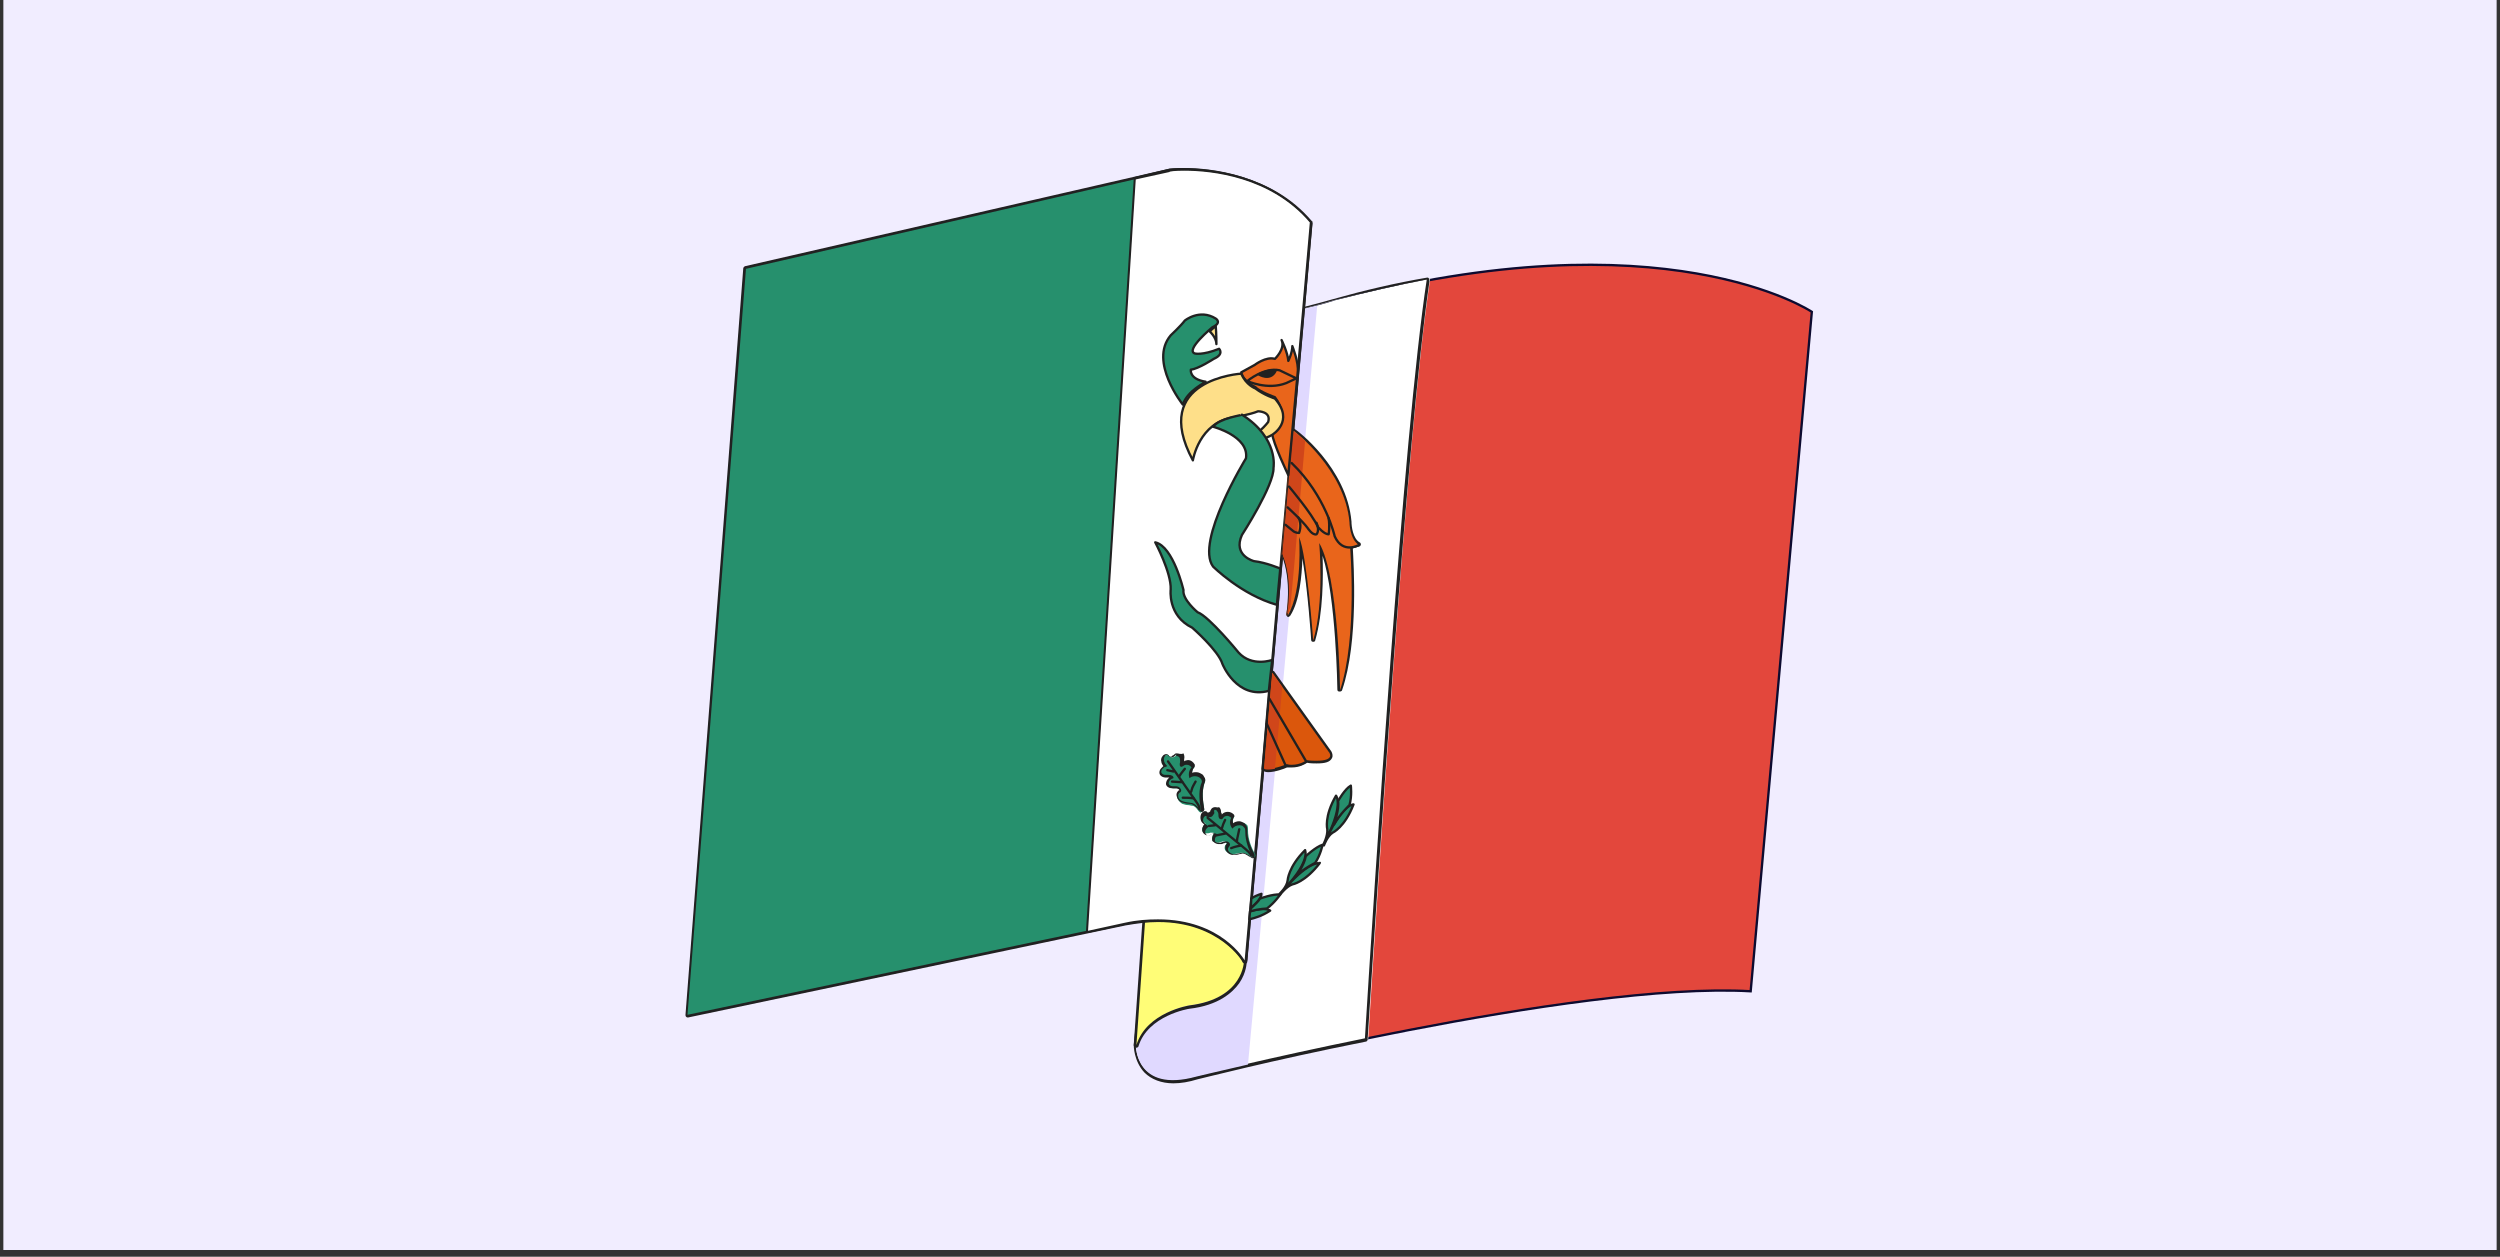
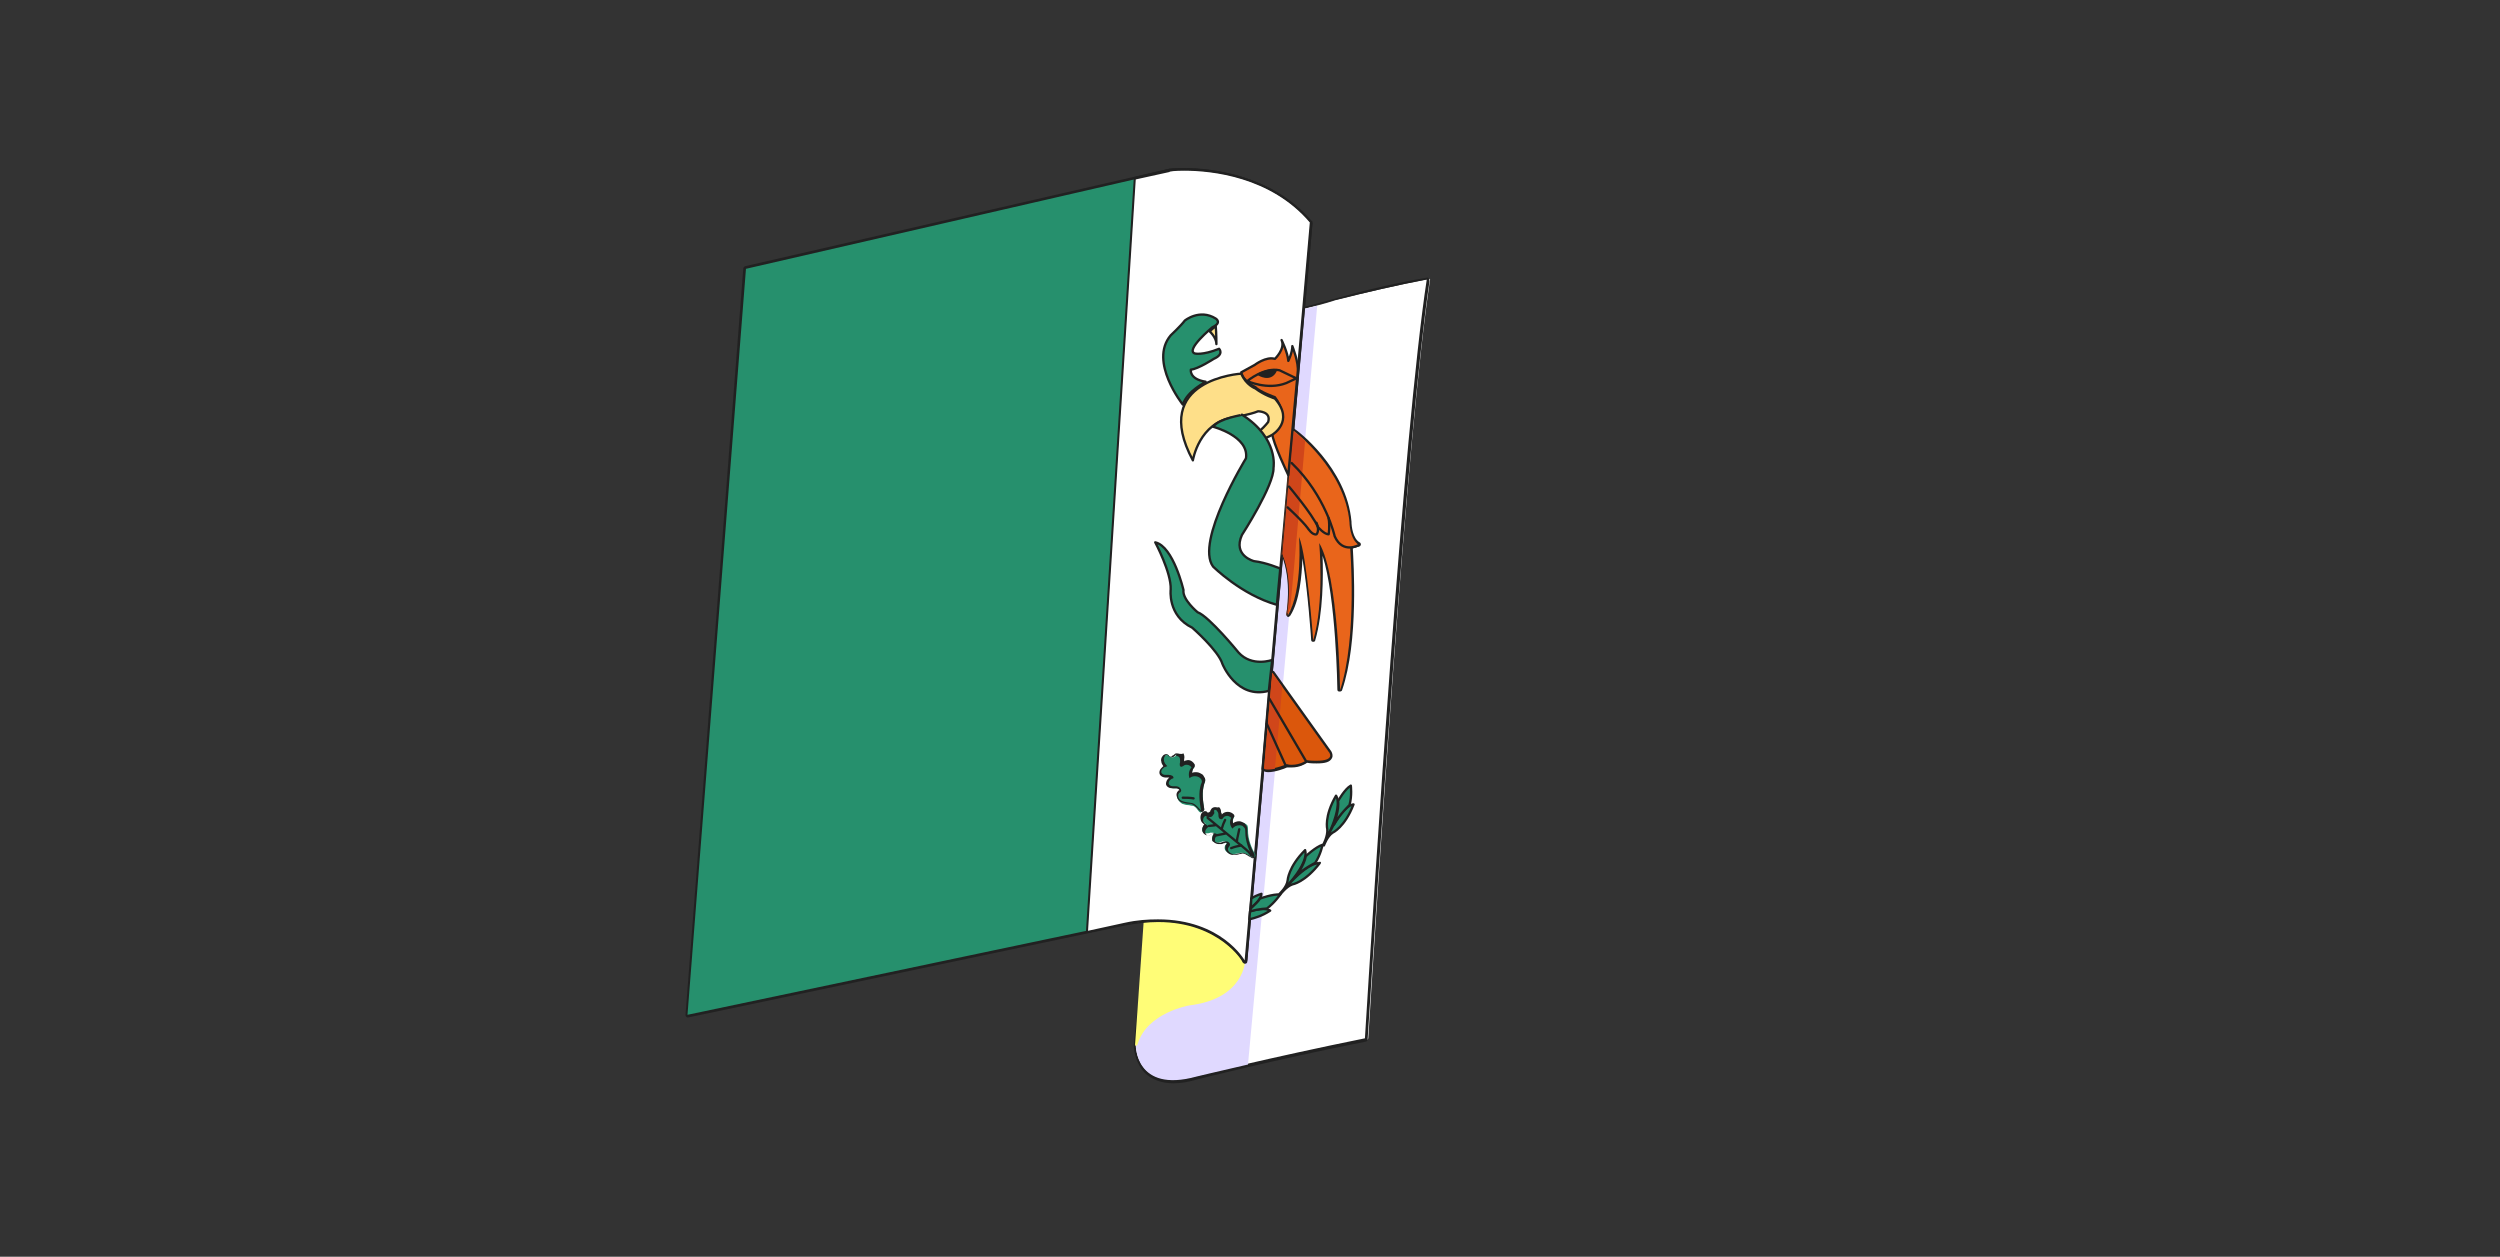
<svg xmlns="http://www.w3.org/2000/svg" version="1.1" id="Calque_1" x="0" y="0" viewBox="0 0 372 187" xml:space="preserve">
  <rect x="0" y="0" width="372" height="187" fill="#333333" stroke="none" />
  <style>.tldmxst2{fill:#fff}.tldmxst3{fill:#212121}.tldmxst6{fill:#26906d}.tldmxst8{fill:#d0461a}.tldmxst11,.tldmxst14,.tldmxst9{stroke:#212121;stroke-width:.35;stroke-linecap:round;stroke-linejoin:round}.tldmxst9{fill:none}.tldmxst11{fill:#26906d}.tldmxst14{fill:#fedf89}</style>
-   <path d="M371.5 0H.5v186h371V0z" fill="#f1edff" />
-   <path d="M169.1 155.5s-.1 7.2 9 4.7c0 0 56.4-14.2 82.4-12.7l9.1-101.1s-21.9-14.7-71.2-1.5c0 0-14.7 4.6-18.3 1.5l-11 109.1z" fill="#e3473c" stroke="#0d0b30" stroke-width=".35" stroke-miterlimit="10" />
  <path class="tldmxst2" d="M174.6 160.9c-1.8 0-3.2-.5-4.1-1.5-1.6-1.6-1.5-3.8-1.5-3.9l5.1-50 12.5-58.2c0-.1.1-.1.2-.1 5.3-.5 11.7-2.4 11.8-2.5 4.7-1.2 9.4-2.3 14-3.2h.1l.1.1c-3.5 22.9-7.9 92.2-9.2 112.9 0 .1-.1.1-.1.2-14.1 2.9-24.9 5.6-25 5.6-1.7.4-2.9.6-3.9.6z" />
  <path class="tldmxst3" d="M212.3 41.6c-3.5 22.9-7.9 91.8-9.2 112.9-14.3 2.9-25.1 5.6-25.1 5.6-1.4.4-2.5.5-3.5.5-5.6 0-5.5-5.2-5.5-5.2l5.1-50 12.5-58.2c5.4-.5 11.8-2.5 11.8-2.5 4.9-1.2 9.6-2.3 13.9-3.1m.1-.3s-.1 0 0 0c-4.7.8-9.4 1.9-14 3.2-.1 0-6.5 2-11.8 2.5-.1 0-.3.1-.3.3l-12.5 58.2-5.1 50c0 .1 0 2.4 1.6 4.1 1 1 2.5 1.6 4.3 1.6 1.1 0 2.3-.2 3.6-.6.1 0 10.9-2.8 25-5.6.2 0 .3-.2.3-.3 1.3-20.7 5.8-89.8 9.2-112.8v-.1c0-.3-.1-.5-.3-.5z" />
  <path d="M196 45.5c-4.3 1.1-13.3 3.1-15.9.9L169 155.5s-.1 7.2 9 4.7c0 0 2.9-.7 7.7-1.8 2.3-24.5 8.5-92.8 10.3-112.9z" fill="#e0d9ff" />
  <path d="M169 155.6c-.1 0-.1-.1-.1-.2l1.3-18.6c0-.1.1-.2.1-.2.1 0 1.1-.2 2.8-.2 3.6 0 9.8.8 12.2 6.4 0 .1-.1 5.8-8.3 6.8-.1 0-6.3 1.1-7.7 5.7-.1.3-.2.3-.3.3.1 0 0 0 0 0z" fill="#fffd77" />
-   <path class="tldmxst3" d="M173.1 136.7c3.6 0 9.7.8 12 6.3 0 0 0 5.6-8.1 6.6 0 0-6.4 1-7.9 5.9l1.3-18.6c-.1 0 1-.1 2.7-.2m0-.3c-1.6 0-2.7.2-2.8.2-.2 0-.3.2-.3.3l-1.3 18.6c0 .2.1.3.3.4h.1c.1 0 .3-.1.3-.2 1.4-4.6 7.5-5.6 7.6-5.6 4.3-.5 6.4-2.4 7.4-3.8 1.1-1.6 1.1-3.1 1.1-3.1v-.1c-2.5-5.9-8.9-6.7-12.4-6.7z" />
  <path class="tldmxst6" d="M102.3 151.2h-.1l-.1-.1L110.7 40c0-.1.1-.1.1-.2l63-14.5c.1 0 .9-.1 2.2-.1 3.7 0 12.9.8 18.8 7.8v.1l-9.7 109.8c0 .1-.1.1-.1.2-.1 0-.1 0-.1-.1s-3.5-6-12.8-6c-1.5 0-3.2.2-4.9.5l-64.9 13.7c.1 0 0 0 0 0z" />
  <path class="tldmxst3" d="M176.2 25.4c4.1 0 12.9.9 18.7 7.7l-9.7 109.8s-3.4-6.1-12.9-6.1c-1.5 0-3.1.1-4.9.5L102.3 151 111 40l63-14.5s.8-.1 2.2-.1m0-.4c-1.4 0-2.2.1-2.2.1l-63.1 14.5c-.1 0-.3.2-.3.3L102 151c0 .1 0 .2.1.3.1.1.2.1.2.1h.1l65.1-13.7c1.7-.3 3.3-.5 4.8-.5 4.8 0 7.9 1.6 9.8 3 2 1.5 2.8 2.9 2.8 3 .1.1.2.2.3.2h.1c.2 0 .3-.2.3-.3l9.7-109.8c0-.1 0-.2-.1-.2-6-7.3-15.3-8.1-19-8.1z" />
  <path class="tldmxst2" d="M185.2 143.1c-.1 0-.1 0-.1-.1s-3.5-6-12.7-6c-1.5 0-3.2.2-4.9.5l-5.5 1.1h-.1l-.1-.1 7.1-111.8c0-.1.1-.1.1-.2l5-1.1c.1 0 .9-.1 2.2-.1 3.7 0 12.9.8 18.8 7.8v.1L185.3 143c.1 0 0 0-.1.1z" />
  <path class="tldmxst3" d="M176.2 25.4c4.1 0 12.9.9 18.7 7.7l-9.7 109.8s-3.4-6.1-12.9-6.1c-1.5 0-3.1.1-4.9.5l-5.5 1.2L169 26.7l5-1.1c0-.1.8-.2 2.2-.2m0-.4c-1.4 0-2.2.1-2.2.1l-5 1.2c-.2 0-.3.2-.3.3l-7.1 111.8c0 .1 0 .2.1.3.1.1.2.1.2.1h.1l5.5-1.2c1.7-.3 3.3-.5 4.8-.5 9.2 0 12.6 5.9 12.6 5.9.1.1.2.2.3.2h.1c.1 0 .3-.2.3-.3l9.7-109.8c0-.1 0-.2-.1-.2-6-7.1-15.3-7.8-19-7.9z" />
  <path d="M199.4 102.8c-.1 0-.1-.1-.1-.2 0-.2-.2-15.4-2.7-21 .1 2.4.4 9.1-1 13.7 0 .1-.1.1-.2.1s-.1-.1-.2-.2c0-.1-.7-9.8-1.7-14 .1 2.5-.1 7.5-1.8 10.3l-.1.1h-.1c-.1 0-.1-.1-.1-.2 0 0 1-5.1-.7-8.9l1.5-18.4c0-.1 0-.1.1-.1h.2c.1.1 7.7 5.8 8.4 13.7 0 0 0 2.5 1.3 3.2.1 0 .1.1.1.2s-.1.1-.1.2l-1.1.3c.1 1.5.9 13.8-1.6 21.2h-.1z" fill="#e9651b" />
  <path class="tldmxst3" d="M192.5 64.1s7.6 5.7 8.3 13.6c0 0 0 2.5 1.4 3.4l-1.3.4s1.1 13.3-1.5 21.2c0 0-.2-17-3.1-21.9 0 0 .8 8.9-.9 14.5 0 0-.9-12.6-2.1-15.4 0 0 .6 7.9-1.7 11.7 0 0 1-5.1-.7-9l1.6-18.5m0-.3h-.1c-.1.1-.2.2-.2.3l-1.5 18.3v.2c1.6 3.8.7 8.8.7 8.8 0 .2.1.3.2.4h.1c.1 0 .2-.1.3-.2 1.4-2.2 1.7-5.9 1.8-8.5.8 4.7 1.3 12 1.3 12.1 0 .2.1.3.3.3.2 0 .3-.1.3-.2 1.2-4.1 1.2-9.6 1.1-12.6 2 6.2 2.2 19.7 2.2 19.9 0 .2.1.3.3.3h.1c.1 0 .3-.1.3-.2 2.5-7.2 1.7-19.1 1.6-21.1l1-.3c.1 0 .2-.2.2-.3s-.1-.3-.2-.3c-1-.6-1.2-2.4-1.2-3.1-.7-8-8.1-13.6-8.5-13.8 0 0 0-.1-.1 0z" />
  <path class="tldmxst8" d="m192.4 64.1-1.6 18.3c1.7 4 .7 9 .7 9 .2-.3.3-.6.5-1 .8-8.4 1.5-16.9 2.2-24.8-1-.9-1.8-1.5-1.8-1.5z" />
  <path class="tldmxst9" d="M202.2 81.1s-2.4 1.4-3.6-1.3c0 0-1.3-6-6.4-10.9" />
  <path class="tldmxst9" d="M191.8 72.4s3.4 4 4.3 6c0 0 .9 1.1 1.6 1.1 0 0 .2-1.1 0-2.4" />
  <path class="tldmxst9" d="M191.6 75.5s2.2 2 3 3.1c0 0 .7 1.1 1.3.9 0 0 .5-.5 0-1.7" />
-   <path class="tldmxst9" d="m191.3 78.1 1.1.9s.3.3.9.3c0 0 .5-1.2-.1-2.3" />
  <path d="M188.7 114.7c-.3 0-.5 0-.7-.2-.1 0-.1-.1-.1-.2l1.2-14.3c0-.1.1-.1.1-.1h.1c.1 0 .1 0 .1.1l8.5 12s.3.4.1.8c-.2.4-.9.7-2.1.7-.4 0-.9 0-1.4-.1-.2.2-1 .7-2.3.7-.2 0-.5 0-.7-.1 0 .1-1.7.7-2.8.7z" fill="#db570c" />
  <path class="tldmxst3" d="m189.3 100.1 8.5 11.9s.9 1.2-1.9 1.2c-.4 0-.9 0-1.5-.1 0 0-.8.7-2.2.7-.2 0-.4 0-.7-.1 0 0-1.7.7-2.8.7-.2 0-.5 0-.6-.1l1.2-14.2m0-.3c-.2 0-.3.2-.4.3l-1.2 14.3c0 .1.1.3.2.3.2.1.5.2.8.2 1 0 2.4-.5 2.8-.7h.7c1.2 0 2-.5 2.3-.7.5.1 1 .1 1.4.1 1.3 0 2-.2 2.3-.8.2-.4 0-.8-.1-1l-8.5-11.9c-.1-.1-.2-.1-.3-.1z" />
  <path class="tldmxst8" d="m189.3 100.1-1.2 14.3c.3.2 1 .1 1.6 0 .4-3.9.7-8 1.1-12.2l-1.5-2.1z" />
  <path class="tldmxst9" d="m194.3 113.2-5.4-9.2m-.4 3.7 2.8 6.2" />
  <path class="tldmxst11" d="M190.4 133s1.1-1 1.2-2c0 0 .1-2 2.6-4.5 0 .1.9 1.8-3.8 6.5h0z" />
  <path class="tldmxst11" d="M190.5 133.1s.9-1.2 1.8-1.5c0 0 1.9-.3 4.1-3.2 0 .1-1.8-.5-5.9 4.7h0z" />
  <path class="tldmxst11" d="M194.3 127.4s1.5-1.4 2.5-1.7c0 0-.3 1.5-1.1 2.7 0 0-1.7.8-3 2.1.1 0 1.4-1.8 1.6-3.1h0zm2.6-1.7s.7-1.3.6-2.3c0 0-.5-1.9 1.3-5 0 0 1.3 1.4-1.9 7.3z" />
  <path class="tldmxst11" d="M197 125.8s.5-1.4 1.3-1.9c0 0 1.8-.8 3.1-4.2 0 0-1.9-.1-4.4 6.1z" />
  <path class="tldmxst11" d="M199.1 119.2s1-1.8 1.9-2.3c0 0 .2 1.5-.2 2.9 0 0-1.4 1.3-2.3 2.9 0-.1.8-2.2.6-3.5h0zm-12.9 14.5-.1 1.4c1.7-1.3 1.6-2.1 1.6-2.1-.6.2-1.1.4-1.5.7h0zm-.3 3.1c.8-.2 1.9-.5 3.1-1.3 0 0-.7-.6-3 .1l-.1 1.2h0z" />
  <path class="tldmxst11" d="M187.5 133.7c-.3.5-.9 1-1.4 1.5v.4c1.3-.4 2.4-.4 2.4-.4 1.2-.9 2-2.1 2-2.1-1.1-.1-3 .6-3 .6h0z" />
  <path d="M186.7 54.3s1.7-1.3 3-.9c0 0 1.6-1.5 1-2.8 0 0 .9 1.8 1 3.1 0 0 .6-1.2.6-2.2 0 0 1 2.5.8 3.9l-1.4 15.3s-2.3-4.8-2.4-6.2c0 0 2.8-2.3.4-5.4 0 0-2.3-.8-2.9-1.5 0 0-1.8-.8-2.1-2.2l2-1.1h0z" fill="#e9651b" stroke="#212121" stroke-width=".35" stroke-linecap="round" stroke-linejoin="round" />
  <path class="tldmxst9" d="m192.9 56.3-2.5-1.2c-2.3-.5-4.8 1.6-4.8 1.6s3 1.4 5.8.3l1.5-.7h0z" />
  <path d="M187.3 55.7s1.7 1.1 2.5-.5c0 0-.6-.4-2.5.5z" fill="#212121" stroke="#212121" stroke-width=".35" stroke-linecap="round" stroke-linejoin="round" />
  <path class="tldmxst14" d="M184.7 55.6s-13.7.8-7.2 12.9c0 0 .9-5.7 6.1-6.4 0 0 2.4-.4 3.6-.9 0 0 2 0 1.5 1.6 0 0-1.8 2.4-3.9 2.7 0 0 2.5.4 4.5-.8 0 0 3.4-2 .4-5.4 0 0-1.6-.5-2.9-1.5 0 0-1.4-.5-2.1-2.2h0z" />
  <path class="tldmxst11" d="M176 60.2s-5.1-6.4-1.8-10.3c0 0 1.5-1.4 2.1-2.2 0 0 2.2-1.8 4.6-.3 0 0 1 .6-.5 1.3 0 0-4.1 3.4-2.6 3.9 0 0 1.1.3 3.6-.7 0 0 .8.8-.8 1.5 0 0-2.3 1.5-3.4 1.6 0 0-.3 1.4 2.2 1.8 0 .1-2.7 1.3-3.4 3.4h0zm4.5 3.3s5.4 1.4 4.9 4.7c0 0-7.6 12.4-4.9 16.1 0 0 4.2 4.2 9.5 5.7l.5-5.4s-2.1-.9-3.9-1.1c0 0-3.2-.8-1.8-3.9 0 0 4.8-7.4 4.7-10 0 0 .8-4.4-4.7-7.9 0 .1-3.3.5-4.3 1.8h0zm8.8 34.7s-3 1.1-5-1.1c0 0-4.4-5.4-6.1-6 0 0-2.3-1.9-2.1-3.3 0 0-1.5-6.5-4.2-7.1 0 0 2.4 4.5 2.3 7 0 0-.5 3.9 3.2 5.7 0 0 3.9 3.4 4.5 5.4 0 0 2.1 5.3 6.9 4l.5-4.6h0z" />
  <path class="tldmxst14" d="M180 49.3s1 .9 1 1.9c0 0 0-1.7-.1-2.7l-.9.8h0z" />
  <path class="tldmxst6" d="M186.4 127.6s-.1 0 0 0l-.6-.3c-.3-.2-.6-.4-1-.4-.2 0-.4 0-.6.1-.2 0-.5.1-.7.1h-.3c-.4-.1-.7-.3-.9-.6-.1-.2-.1-.5 0-.7l.1-.1.1-.1v-.2c-.1-.1-.2-.2-.3-.2-.2 0-.4 0-.5.1-.1 0-.2 0-.3.1h-.3c-.3 0-.5-.1-.7-.3-.1-.4 0-.9.3-1.1-.1-.1-.3-.1-.3-.1h-.3c-.2.1-.4.1-.6.1-.2 0-.3 0-.4-.1-.3-.2-.3-.6-.1-.9.1-.2.2-.3.4-.4-.2-.2-.5-.4-.6-.7-.1-.2-.1-.5 0-.7.1-.2.2-.3.4-.4h.1c.1 0 .1 0 .1.1.1.1.2.2.4.2s.4-.1.5-.3v-.1c0-.1.1-.2.2-.3.1-.1.2-.2.4-.2s.3.1.5.2c.2.2.2.4.3.7 0 .3.1.5.2.5s.1-.1.2-.1l.1-.1c.2-.2.4-.3.7-.3.3 0 .6.1.7.3.1.1.1.1 0 .2-.2.4-.2.9 0 1.2.2-.3.6-.4 1-.4.2 0 .4 0 .6.1.2.1.3.2.4.3.1.2.1.5.1.7 0 1.4.5 2.6 1.1 3.7v.2c-.3.3-.4.3-.4.2z" />
  <path class="tldmxst3" d="M180.8 120.5c.1 0 .3.1.3.2.2.2.2.4.2.6 0 .3.1.6.4.6h.1c.1 0 .2-.2.3-.3.1-.1.3-.2.5-.2s.4.1.6.3c-.3.5-.2 1.2.2 1.6.2-.3.6-.5 1-.5.2 0 .3 0 .5.1l.3.3c.1.2.1.4.1.6 0 1.4.5 2.6 1.1 3.8-.5-.2-.9-.7-1.5-.7-.4 0-.8.2-1.2.2h-.2c-.5-.1-1-.6-.7-1 .1-.1.1-.2.2-.3.1-.3-.2-.6-.5-.6h-.1c-.3 0-.5.1-.8.2h-.3c-.2 0-.4-.1-.5-.2-.1-.4.1-.8.4-.9 0-.2-.3-.3-.5-.3-.1 0-.2 0-.3.1-.2.1-.4.2-.6.2-.1 0-.2 0-.3-.1-.2-.2-.2-.5-.1-.7.1-.2.3-.4.5-.5-.3-.2-.6-.4-.8-.7s0-.8.3-.9c.1.1.3.2.5.2.3 0 .5-.1.6-.3.1-.1.1-.2.2-.3-.1-.5 0-.5.1-.5m0-.4c-.2 0-.4.1-.5.2-.1.1-.1.2-.2.3v.1c-.1.1-.2.2-.3.2-.1 0-.2 0-.2-.1-.1-.1-.2-.1-.3-.1h-.1c-.2.1-.4.2-.5.5-.1.3-.1.6 0 .9.1.3.3.4.5.6-.1.1-.2.2-.2.3-.2.4-.1.9.2 1.1.1.1.3.2.5.2s.5-.1.7-.2h.2c-.2.3-.3.7-.2 1 0 0 0 .1.1.1.2.2.5.4.8.4h.4c.1 0 .2 0 .3-.1.2 0 .3-.1.4-.1.1 0 .2.1.2.1l-.1.1-.1.1c-.1.3-.1.6 0 .8.2.4.6.7 1 .7h.3c.2 0 .5 0 .7-.1.2 0 .4-.1.5-.1.3 0 .6.2.9.4.2.1.4.2.5.3h.1c.1 0 .2 0 .2-.1.1-.1.1-.3.1-.4-.6-1.1-1.1-2.3-1.1-3.6 0-.3 0-.6-.2-.8-.1-.2-.2-.3-.4-.4-.2-.1-.4-.2-.6-.2-.3 0-.7.1-.9.3-.1-.3-.1-.6.1-.9.1-.1.1-.3 0-.4-.2-.2-.5-.4-.9-.4-.3 0-.6.1-.8.3l-.1.1c0-.1 0-.2-.1-.3 0-.4-.1-.6-.3-.8-.2.1-.4 0-.6 0z" />
  <path class="tldmxst9" d="M179.7 121.7c1.9 1.6 3.8 3.1 5.7 4.7.3.3.6.5.8.9m-6.3-4.4.9-.1m.2 1.5 1.5-.3m-.2-2c-.2.4-.4.9-.5 1.3m2.6.1c-.1.5-.2.9-.3 1.4 0 .1 0 .3-.1.4" />
  <path class="tldmxst9" d="M183.2 126.2c.5-.2 1-.3 1.5-.4" />
  <path class="tldmxst6" d="M178.7 120.9h-.1c-.2-.1-.3-.3-.4-.4-.2-.3-.5-.6-.8-.6-.2 0-.4-.1-.6-.1-.3 0-.6-.1-.9-.2-.3-.2-.6-.5-.7-.8-.1-.2 0-.5.2-.7l.1-.1.1-.1v-.2c0-.1-.1-.2-.2-.3-.1-.1-.3-.1-.4-.1h-.4c-.4 0-.8-.2-.9-.5 0-.5.3-.8.6-1-.1-.1-.3-.2-.4-.2h-.4c-.2 0-.5 0-.7-.3-.2-.3-.1-.7.1-.9.1-.2.3-.2.5-.3-.2-.2-.4-.5-.4-.8 0-.2 0-.5.2-.7.1-.2.3-.2.5-.3.1 0 .1 0 .2.1.1.2.3.3.5.3s.3-.1.4-.1l.1-.1c.1-.1.1-.2.2-.2s.2-.1.2-.1c.2 0 .4.1.6.3.1.2.1.5.1.8-.1.3 0 .4 0 .5h.1c.1 0 .1 0 .2-.1l.1-.1c.1-.1.3-.1.4-.1.4 0 .7.2.9.5v.2c-.3.3-.4.8-.3 1.2.2-.1.4-.2.7-.2.3 0 .7.1.9.3.1.1.2.3.3.4.1.2 0 .5-.1.7-.4 1.4-.2 2.6 0 3.9-.4.3-.4.3-.5.4z" />
  <path class="tldmxst3" d="M175.1 112.5c.2 0 .3.1.4.2.1.2.1.4.1.7-.1.3-.1.7.2.7.1 0 .2-.1.4-.2.1-.1.2-.1.4-.1.3 0 .6.2.7.4-.4.4-.5 1.1-.3 1.6.2-.2.5-.3.8-.3.3 0 .6.1.8.3.1.1.2.2.2.3.1.2 0 .4-.1.6-.4 1.3-.2 2.6 0 3.9-.4-.4-.7-.9-1.3-1.1-.5-.1-1-.1-1.5-.3-.5-.2-.8-.8-.4-1.2.1-.1.2-.1.2-.2.2-.2-.1-.6-.3-.7-.2-.1-.3-.1-.5-.1h-.3c-.3 0-.6-.1-.7-.4 0-.4.3-.7.7-.8.1-.3-.3-.5-.7-.5h-.4c-.2 0-.4 0-.6-.2-.2-.2-.1-.5.1-.7.2-.2.4-.3.7-.4-.2-.2-.5-.5-.5-.9-.1-.3.2-.8.5-.8.1.2.4.4.6.4.2 0 .4-.1.5-.2.1-.1.2-.2.2-.3 0 .3.1.3.1.3m0-.4c-.1 0-.2 0-.3.1-.1.1-.2.2-.3.2l-.1.1c-.1.1-.1.1-.2.1s-.3-.1-.3-.2c-.1-.1-.2-.2-.3-.2-.2 0-.5.1-.6.3-.2.2-.3.6-.2.8 0 .3.2.5.3.7l-.3.3c-.3.3-.4.8-.1 1.1.3.3.7.3.8.3h.5c-.3.2-.5.6-.5.9v.1c.1.4.5.6 1 .6h.4c.2 0 .3 0 .4.1.1 0 .2.1.2.2h-.1l-.1.1c-.2.2-.3.5-.2.8.1.4.4.8.8.9.3.1.7.2 1 .2.2 0 .4 0 .5.1.3.1.5.3.8.6.1.2.3.3.4.4.1.1.1.1.2.1h.2c.1-.1.2-.2.2-.4-.2-1.2-.4-2.5 0-3.8.1-.2.2-.5.1-.8-.1-.2-.2-.3-.3-.5-.3-.2-.6-.4-1-.4-.2 0-.4 0-.6.1 0-.3.1-.6.3-.8.1-.1.1-.3.1-.4-.2-.4-.6-.7-1-.7-.2 0-.4.1-.5.1l-.1.1v-.3c.1-.4 0-.7-.1-.9-.4.2-.7 0-1 0z" />
-   <path class="tldmxst9" d="m173.8 113.3 4.2 6c.2.3.5.7.5 1.1m-4.8-5.8.9.2m-.2 1.5 1.6.1m.3-2c-.3.4-.6.7-.8 1.1m2.4.8c-.2.4-.5.8-.6 1.3 0 .1-.1.3-.2.4" />
  <path class="tldmxst9" d="M176 118.7c.5 0 1.1 0 1.6.1" />
</svg>